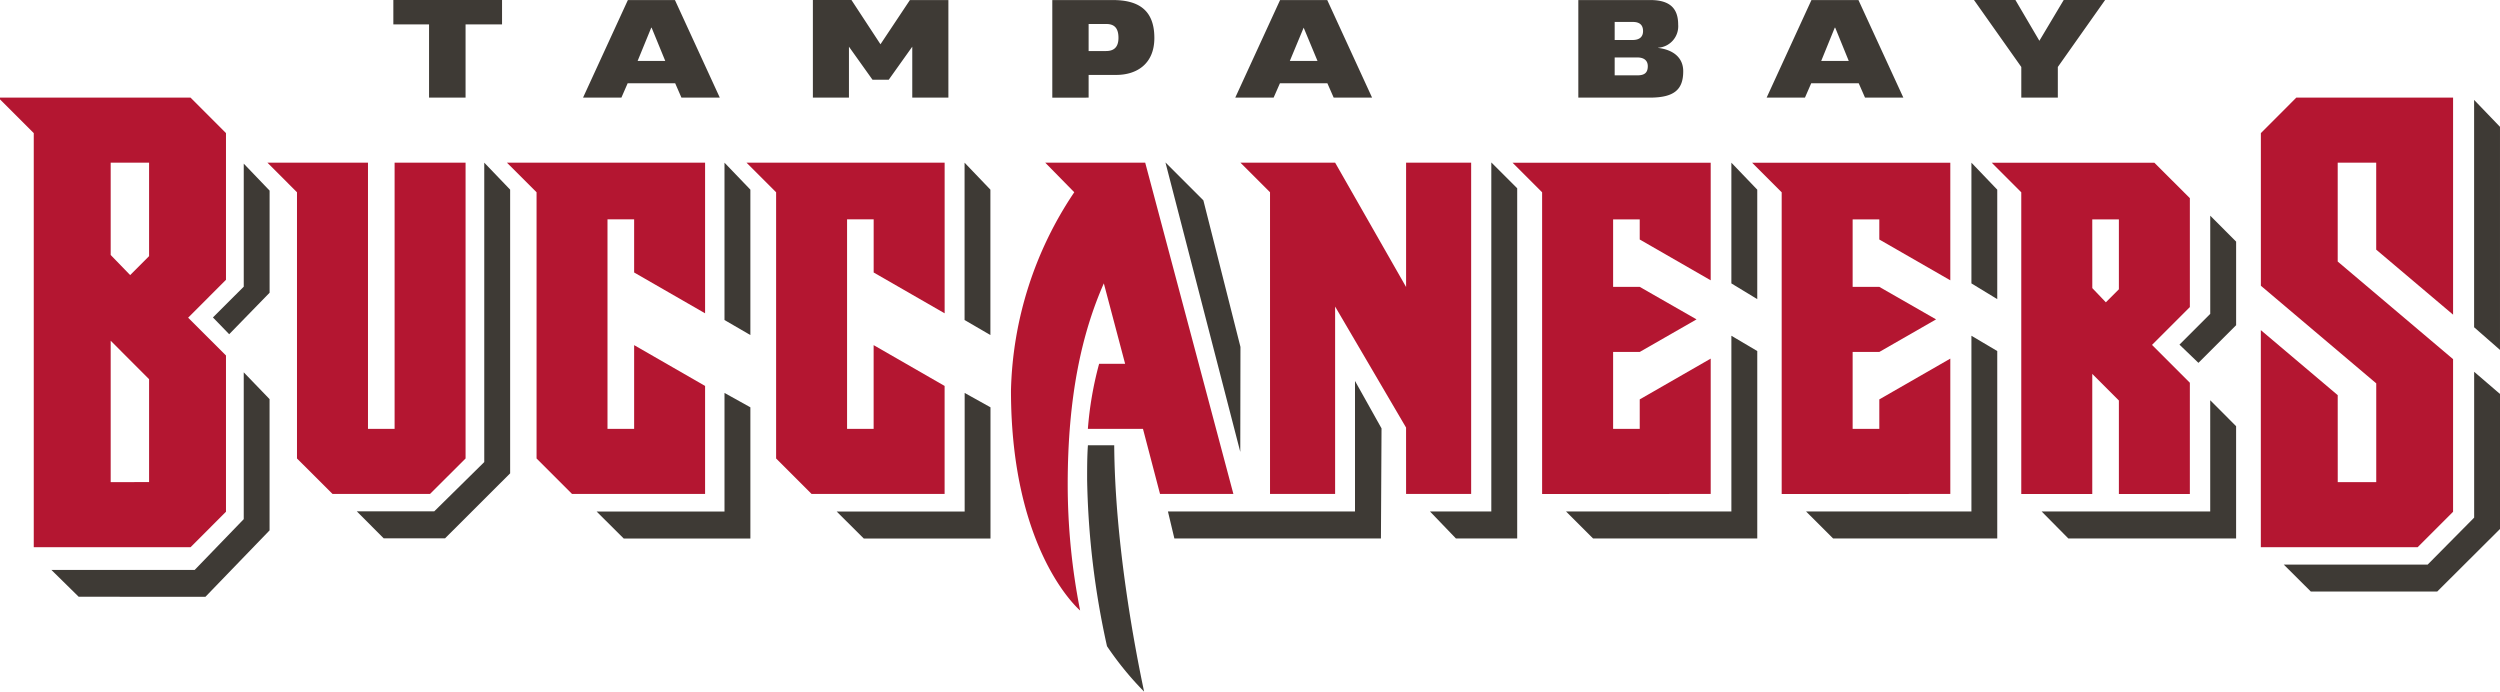
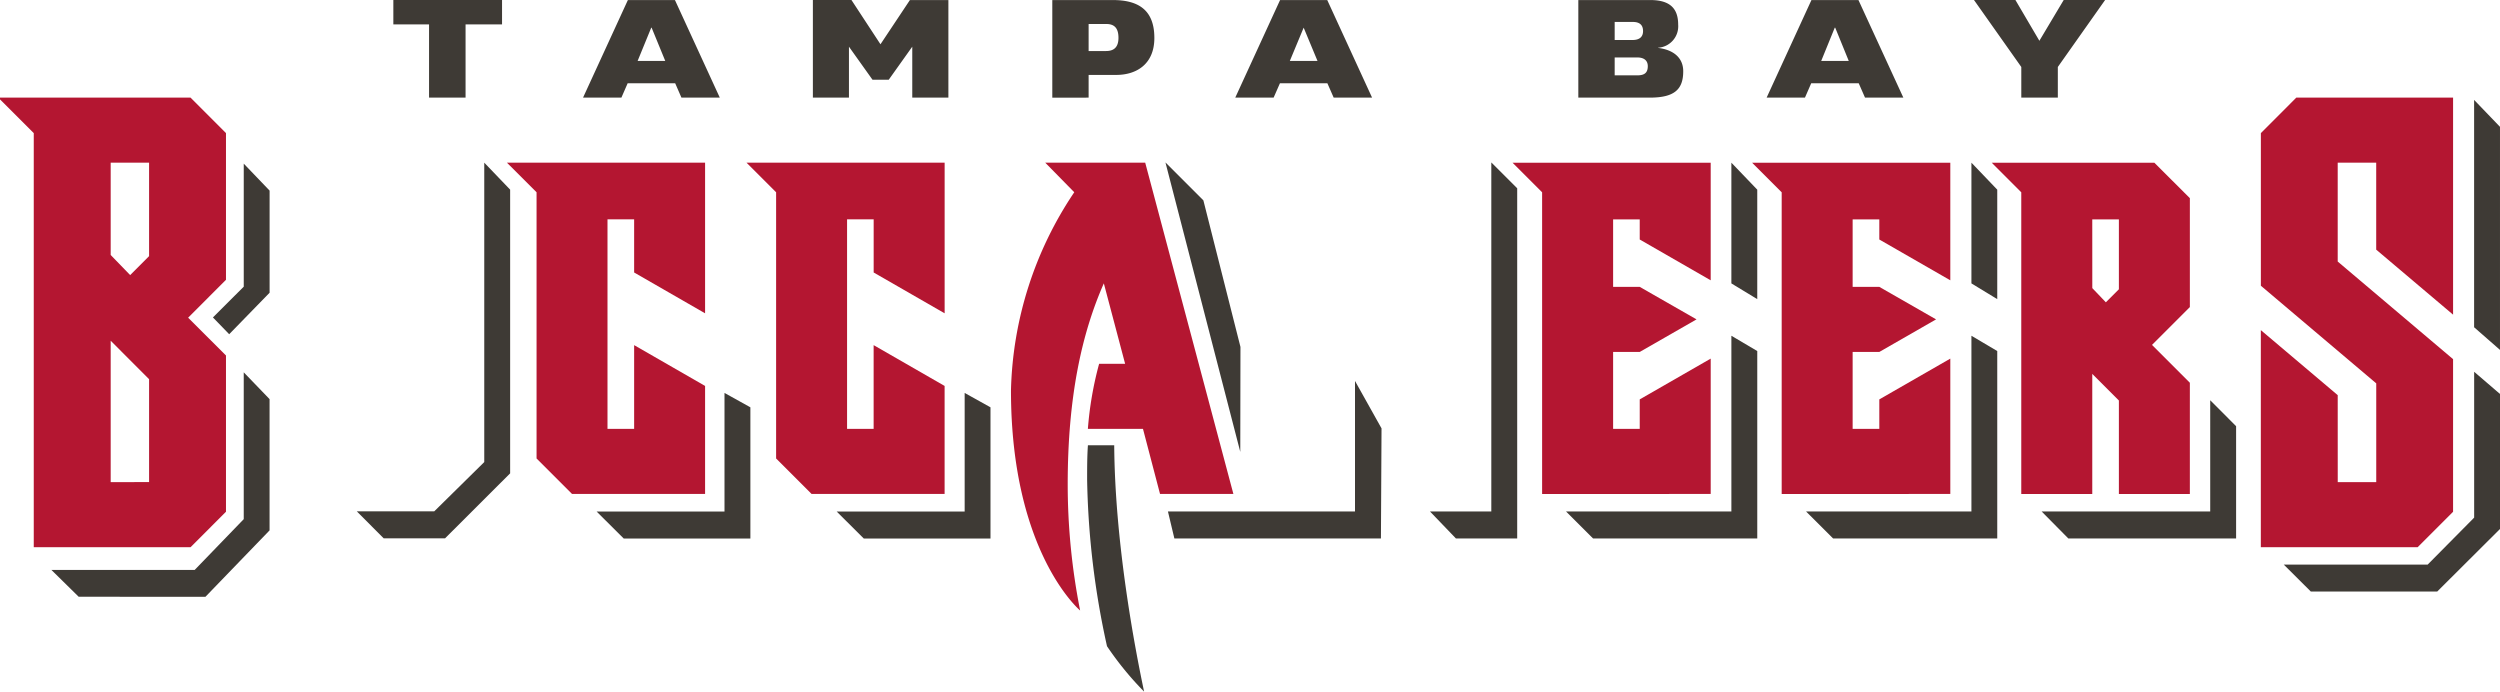
<svg xmlns="http://www.w3.org/2000/svg" id="CustomerStories_Hero_Logo" width="276.825" height="76.586" viewBox="0 0 276.825 76.586">
  <defs>
    <clipPath id="clip-path">
      <rect id="Rectangle_21382" data-name="Rectangle 21382" width="276.824" height="76.578" fill="none" />
    </clipPath>
  </defs>
  <g id="img-logo-tampa-bay-horiz" transform="translate(-455.411 -310.423)">
    <g id="Group_7136" data-name="Group 7136" transform="translate(461.106 310.423)">
      <path id="Path_6631" data-name="Path 6631" d="M508.909,321.234v-8.11h4.039v-2.7H500.912v2.7h3.954v8.11Zm17.973-10.806-4.965,10.806h4.247l.695-1.594h5.26l.694,1.594h4.247l-4.967-10.806Zm1.079,6.741,1.508-3.683h.041l1.51,3.683Zm26.891-1.843-3.212-4.9h-4.273v10.806h3.994l0-5.639,2.609,3.66h1.795l2.607-3.66,0,5.637h4v-10.8H558.11ZM577.9,313.08h1.954c.828,0,1.351.383,1.351,1.532,0,1.077-.544,1.462-1.374,1.462H577.9Zm0,8.154v-2.515h3.055c2.271,0,4.224-1.215,4.224-4.09,0-3.145-1.819-4.2-4.608-4.2h-6.693v10.806Zm21.2-10.806-4.964,10.806h4.249l.7-1.594h5.251l.7,1.594h4.252l-4.965-10.806Zm1.08,6.741,1.531-3.683,1.532,3.683Zm40.778-1.461a2.38,2.38,0,0,0,2.223-2.561c0-1.819-.943-2.72-3.1-2.72h-7.956v10.806h7.91c2.718,0,3.706-.9,3.706-2.92,0-1.507-1.1-2.381-2.786-2.585Zm-4.808-.854v-2h2.019c.718,0,1.123.315,1.123,1.01,0,.651-.4.989-1.169.989Zm0,1.931h2.5c.825,0,1.167.407,1.167.966,0,.766-.406,1.016-1.167,1.016h-2.5Zm21.788-6.357-4.962,10.806h4.243l.695-1.594h5.257l.7,1.594h4.244l-4.972-10.806Zm1.082,6.741,1.5-3.683h.049l1.5,3.683Zm26.2.67,5.236-7.416h-4.585l-2.694,4.516-2.653-4.516h-4.588l5.239,7.416v3.391h4.045Z" transform="translate(-463.052 -310.423)" fill="#3e3a35" />
      <path id="Path_6632" data-name="Path 6632" d="M499.66,370.836l-2.976-2.988h8.577l5.537-5.456V329.239l2.866,2.988v31.414l-7.205,7.195Z" transform="translate(-462.871 -311.228)" fill="#3e3a35" />
      <path id="Path_6633" data-name="Path 6633" d="M623.7,370.852l-2.872-2.988h6.79V329.215l2.866,2.86v38.776Z" transform="translate(-468.18 -311.227)" fill="#3e3a35" />
      <path id="Path_6634" data-name="Path 6634" d="M722.59,377.766l-3-2.987h15.935l5.147-5.2v-16.15l2.866,2.463v14.939l-6.954,6.93Z" transform="translate(-472.404 -312.262)" fill="#3e3a35" />
      <path id="Path_6635" data-name="Path 6635" d="M694.538,372.028l-2.955-2.988h18.666V356.723l2.866,2.872v12.436Z" transform="translate(-471.206 -312.403)" fill="#3e3a35" />
      <path id="Path_6636" data-name="Path 6636" d="M587.474,389.208a34.9,34.9,0,0,1-4.107-5.028,91.743,91.743,0,0,1-2.2-18.43c0-1.328,0-2.579.087-3.819h2.913c.072,10.781,2.266,22.351,3.309,27.281" transform="translate(-466.484 -312.626)" fill="#3e3a35" />
      <path id="Path_6637" data-name="Path 6637" d="M591.227,371.933l-.712-2.988h20.713V354.49l2.938,5.252L614.1,371.93Z" transform="translate(-466.884 -312.308)" fill="#3e3a35" />
      <path id="Path_6638" data-name="Path 6638" d="M527.43,372l-3-2.987h14.156V355.877l2.866,1.592V372Z" transform="translate(-464.057 -312.367)" fill="#3e3a35" />
-       <path id="Path_6639" data-name="Path 6639" d="M539.218,346.664V329.242l2.866,2.986v16.1Z" transform="translate(-464.69 -311.228)" fill="#3e3a35" />
      <path id="Path_6640" data-name="Path 6640" d="M555.2,372l-3-2.987h14.167V355.877l2.86,1.592V372Z" transform="translate(-465.245 -312.367)" fill="#3e3a35" />
-       <path id="Path_6641" data-name="Path 6641" d="M566.99,346.664V329.242l2.86,2.986v16.1Z" transform="translate(-465.878 -311.228)" fill="#3e3a35" />
-       <path id="Path_6642" data-name="Path 6642" d="M707.526,349.652l3.407-3.407V335.372l2.866,2.872V347.5l-4.175,4.168Z" transform="translate(-471.888 -311.49)" fill="#3e3a35" />
      <path id="Path_6643" data-name="Path 6643" d="M639.559,371.709l-2.994-2.988h18.309v-19.46l2.866,1.694v20.754Z" transform="translate(-468.853 -312.084)" fill="#3e3a35" />
      <path id="Path_6644" data-name="Path 6644" d="M655.691,342.609V329.242l2.866,2.988v12.121Z" transform="translate(-469.671 -311.228)" fill="#3e3a35" />
      <path id="Path_6645" data-name="Path 6645" d="M667.327,371.709l-2.994-2.988h18.309v-19.46l2.86,1.694v20.754Z" transform="translate(-470.041 -312.084)" fill="#3e3a35" />
      <path id="Path_6646" data-name="Path 6646" d="M683.46,342.609V329.242l2.86,2.988v12.121Z" transform="translate(-470.859 -311.228)" fill="#3e3a35" />
      <path id="Path_6647" data-name="Path 6647" d="M741.608,347.155V321.98l2.866,2.981v24.7Z" transform="translate(-473.345 -310.917)" fill="#3e3a35" />
      <path id="Path_6648" data-name="Path 6648" d="M590.226,329.214l4.2,4.2,4.106,16.23-.02,11.622Z" transform="translate(-466.871 -311.227)" fill="#3e3a35" />
      <path id="Path_6649" data-name="Path 6649" d="M464.377,378.344l-3.017-2.967h15.858l5.436-5.627V353.493l2.86,2.967v14.534l-7.1,7.353Z" transform="translate(-461.36 -312.265)" fill="#3e3a35" />
      <path id="Path_6650" data-name="Path 6650" d="M480.042,346.383l3.412-3.407V329.353l2.863,2.987v11.306l-4.475,4.595Z" transform="translate(-462.159 -311.233)" fill="#3e3a35" />
-       <path id="Path_6651" data-name="Path 6651" d="M617.243,365.924h7.205V329.242h-7.205v13.767l-7.856-13.767H598.9l3.276,3.273v33.407h7.208v-20.75l7.856,13.4Z" transform="translate(-467.242 -311.228)" fill="#b41631" />
-       <path id="Path_6652" data-name="Path 6652" d="M508.286,361.994V329.241h-7.859v29.477h-2.947V329.241H486.345l3.273,3.276v29.477l3.934,3.925h10.8Z" transform="translate(-462.428 -311.228)" fill="#b41631" />
    </g>
    <g id="Group_7138" data-name="Group 7138" transform="translate(455.411 310.427)">
      <g id="Group_7137" data-name="Group 7137" clip-path="url(#clip-path)">
        <path id="Path_6653" data-name="Path 6653" d="M588.863,365.924h8.123l-9.764-36.682H576.153l3.213,3.274a40.968,40.968,0,0,0-7.008,21.944c0,17.947,7.658,24.37,7.658,24.37a71.964,71.964,0,0,1-1.376-13.954c0-9.764,1.575-16.771,4-22.272l2.358,8.91h-2.88a38.465,38.465,0,0,0-1.244,7.2h6.1Z" transform="translate(-460.413 -311.232)" fill="#b41631" />
        <path id="Path_6654" data-name="Path 6654" d="M455.208,321.715l3.932,3.931V371.5H476.5l3.925-3.929v-17.3l-4.191-4.188,4.191-4.194V325.646l-3.925-3.931Zm12.45,42.577V348.635l4.252,4.261v11.391Zm0-35.372h4.252v10.347l-2.094,2.1-2.158-2.227Z" transform="translate(-455.402 -310.91)" fill="#b41631" />
      </g>
    </g>
    <g id="Group_7139" data-name="Group 7139" transform="translate(511.545 321.231)">
      <path id="Path_6655" data-name="Path 6655" d="M725.451,354.661l-8.513-7.2V371.5H734.3l3.925-3.925v-16.9l-12.775-10.809V328.919h4.263v9.629l8.513,7.2V321.714H720.867l-3.925,3.932v16.9l12.775,10.809v10.937h-4.263Z" transform="translate(-522.73 -321.714)" fill="#b41631" />
      <path id="Path_6656" data-name="Path 6656" d="M696.941,335.52h2.947v7.74l-1.443,1.443-1.5-1.572Zm-11.135-6.275,3.273,3.276v33.407h7.862v-13.3l2.947,2.948v10.35h7.859V353.611l-4.191-4.191,4.191-4.191V333.171l-3.931-3.925Z" transform="translate(-521.398 -322.036)" fill="#b41631" />
      <path id="Path_6657" data-name="Path 6657" d="M514.053,329.242l3.279,3.276v29.477l3.925,3.925h14.736V353.963l-7.856-4.519v9.274h-2.95v-23.2h2.95V341.4l7.856,4.521V329.242Z" transform="translate(-514.053 -322.036)" fill="#b41631" />
      <path id="Path_6658" data-name="Path 6658" d="M541.767,329.242l3.276,3.276v29.477l3.925,3.925H563.7V353.963l-7.859-4.519v9.274H552.9v-23.2h2.945V341.4l7.859,4.521V329.242Z" transform="translate(-515.238 -322.036)" fill="#b41631" />
      <path id="Path_6659" data-name="Path 6659" d="M652.32,365.924V350.937l-7.859,4.516v3.263h-2.947V350.2h2.947l6.29-3.607-6.29-3.6h-2.947V335.52h2.947v2.228l7.859,4.519V329.248H630.379l3.273,3.273v33.407Z" transform="translate(-519.028 -322.036)" fill="#b41631" />
      <path id="Path_6660" data-name="Path 6660" d="M680.037,365.924V350.937l-7.862,4.516v3.263h-2.953V350.2h2.953l6.285-3.607-6.285-3.6h-2.953V335.52h2.953v2.228l7.862,4.519V329.248H658.092l3.273,3.273v33.407Z" transform="translate(-520.213 -322.036)" fill="#b41631" />
    </g>
  </g>
</svg>